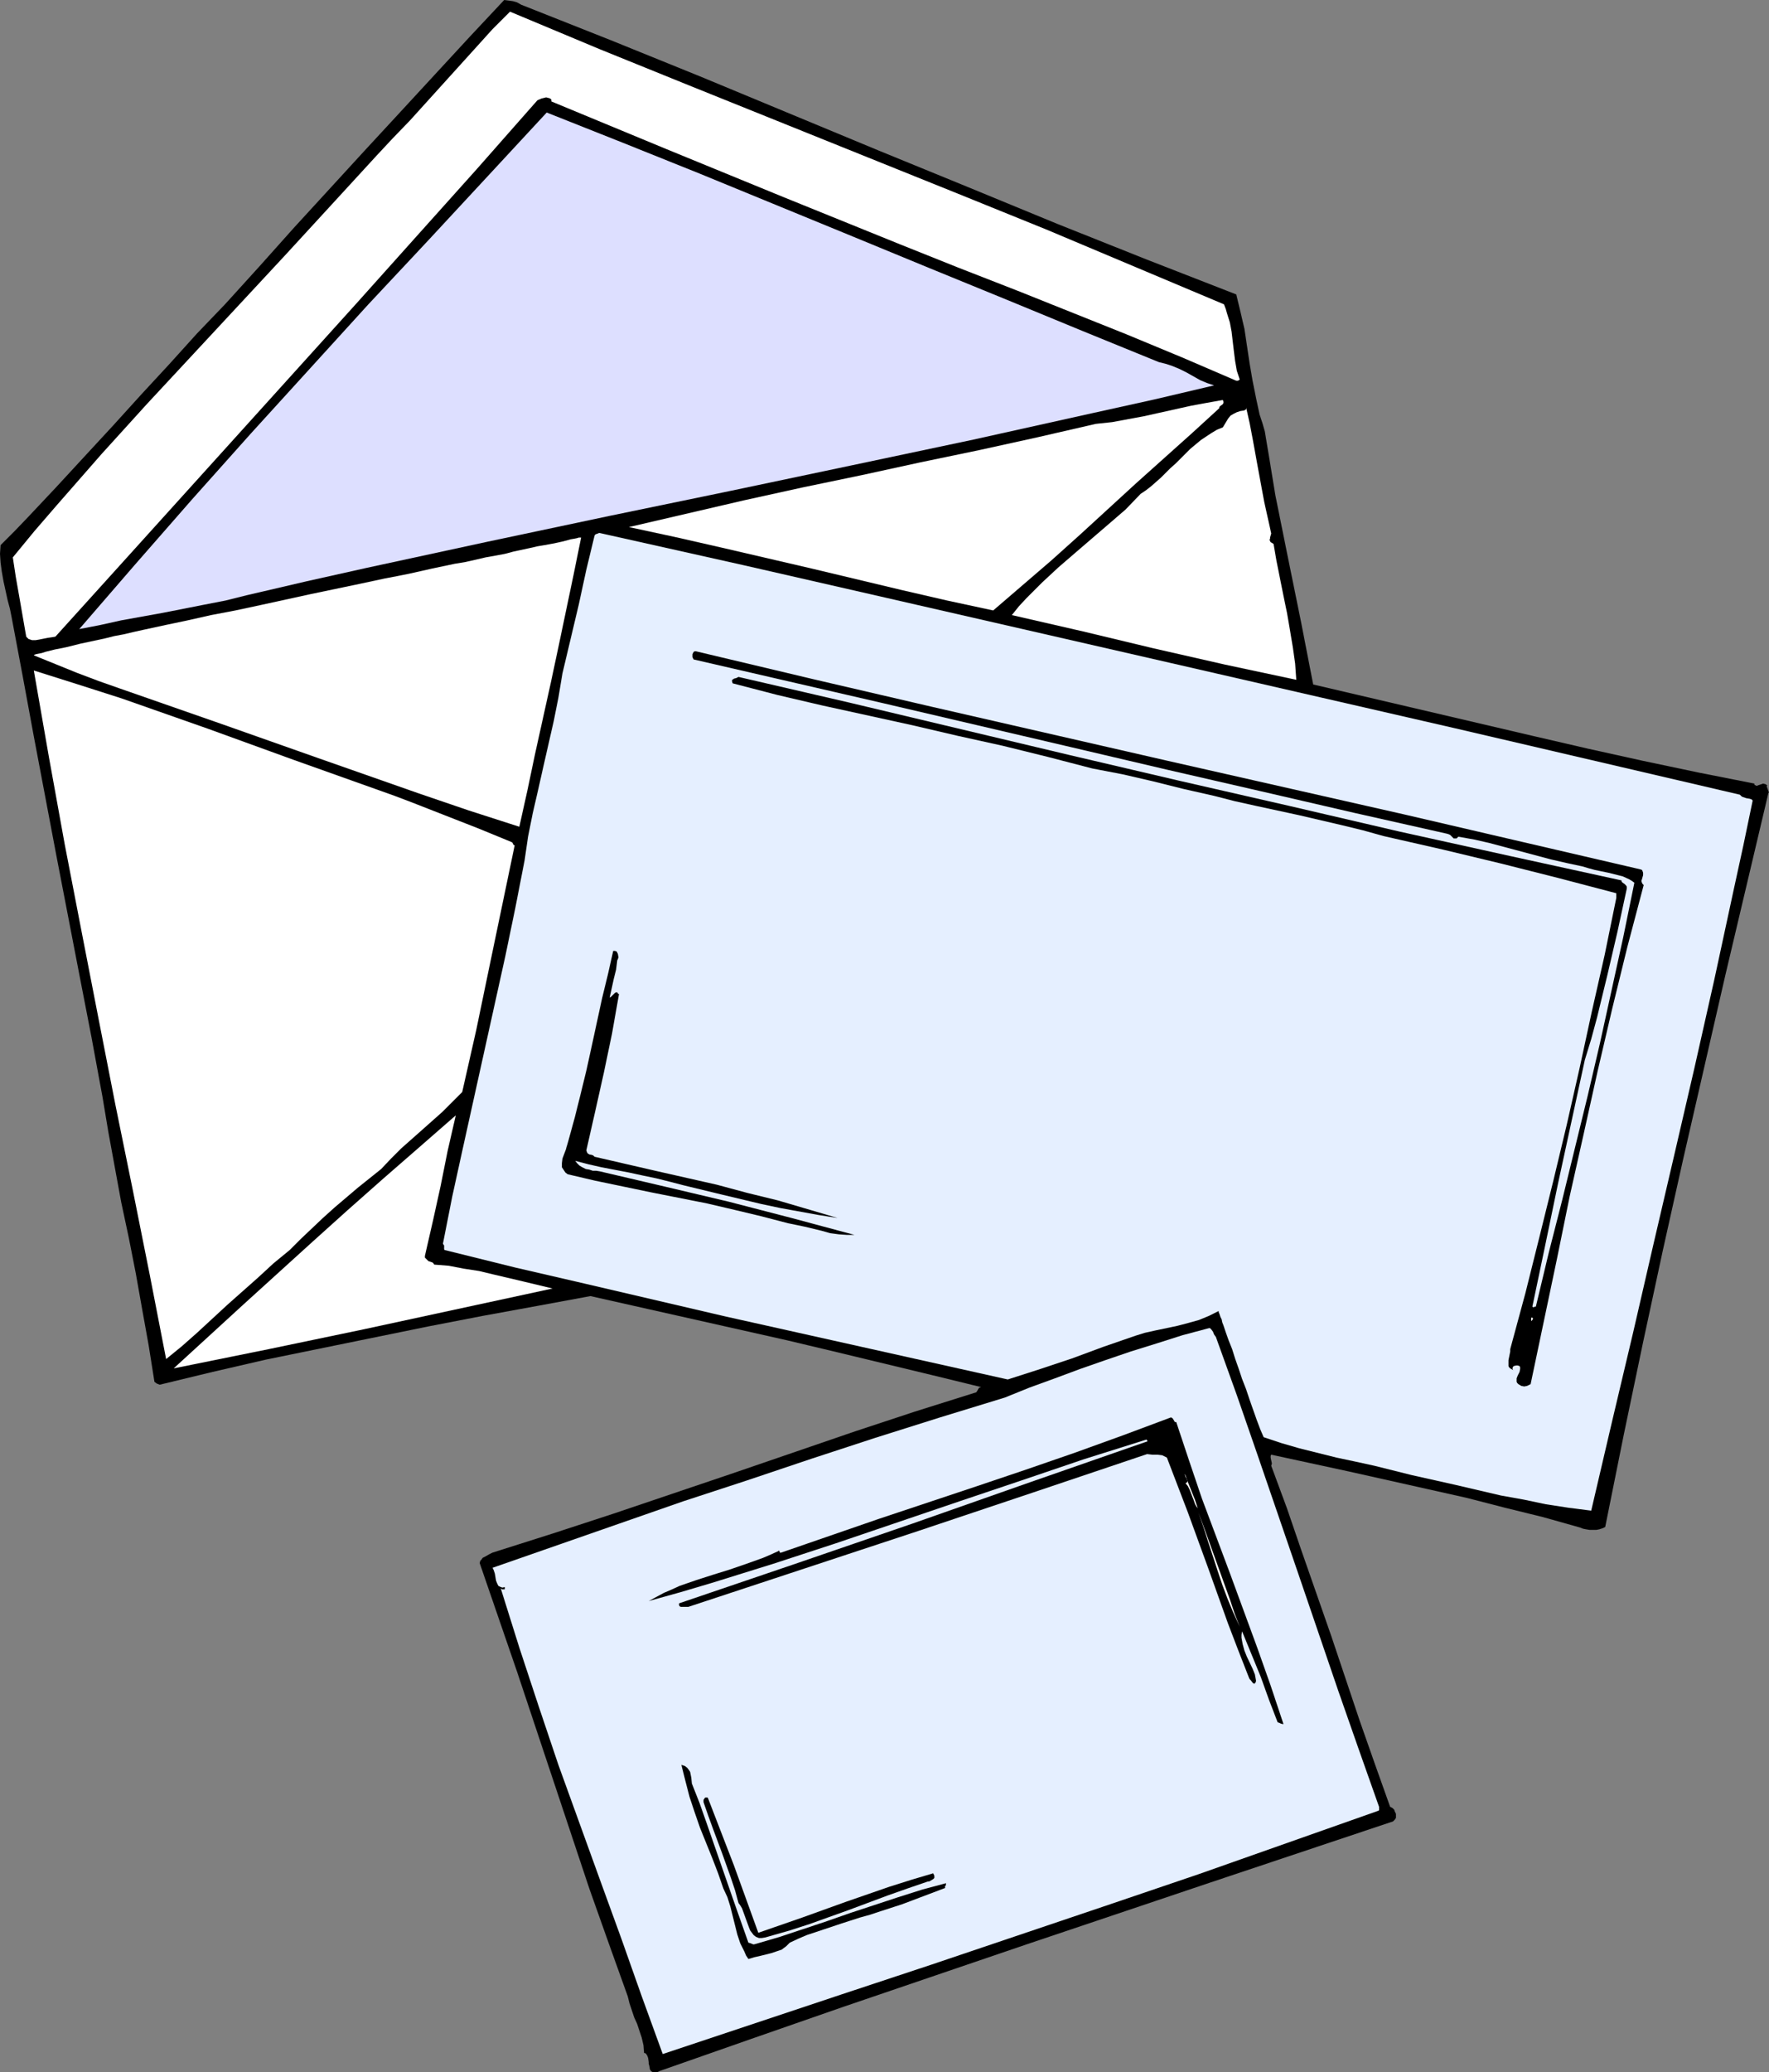
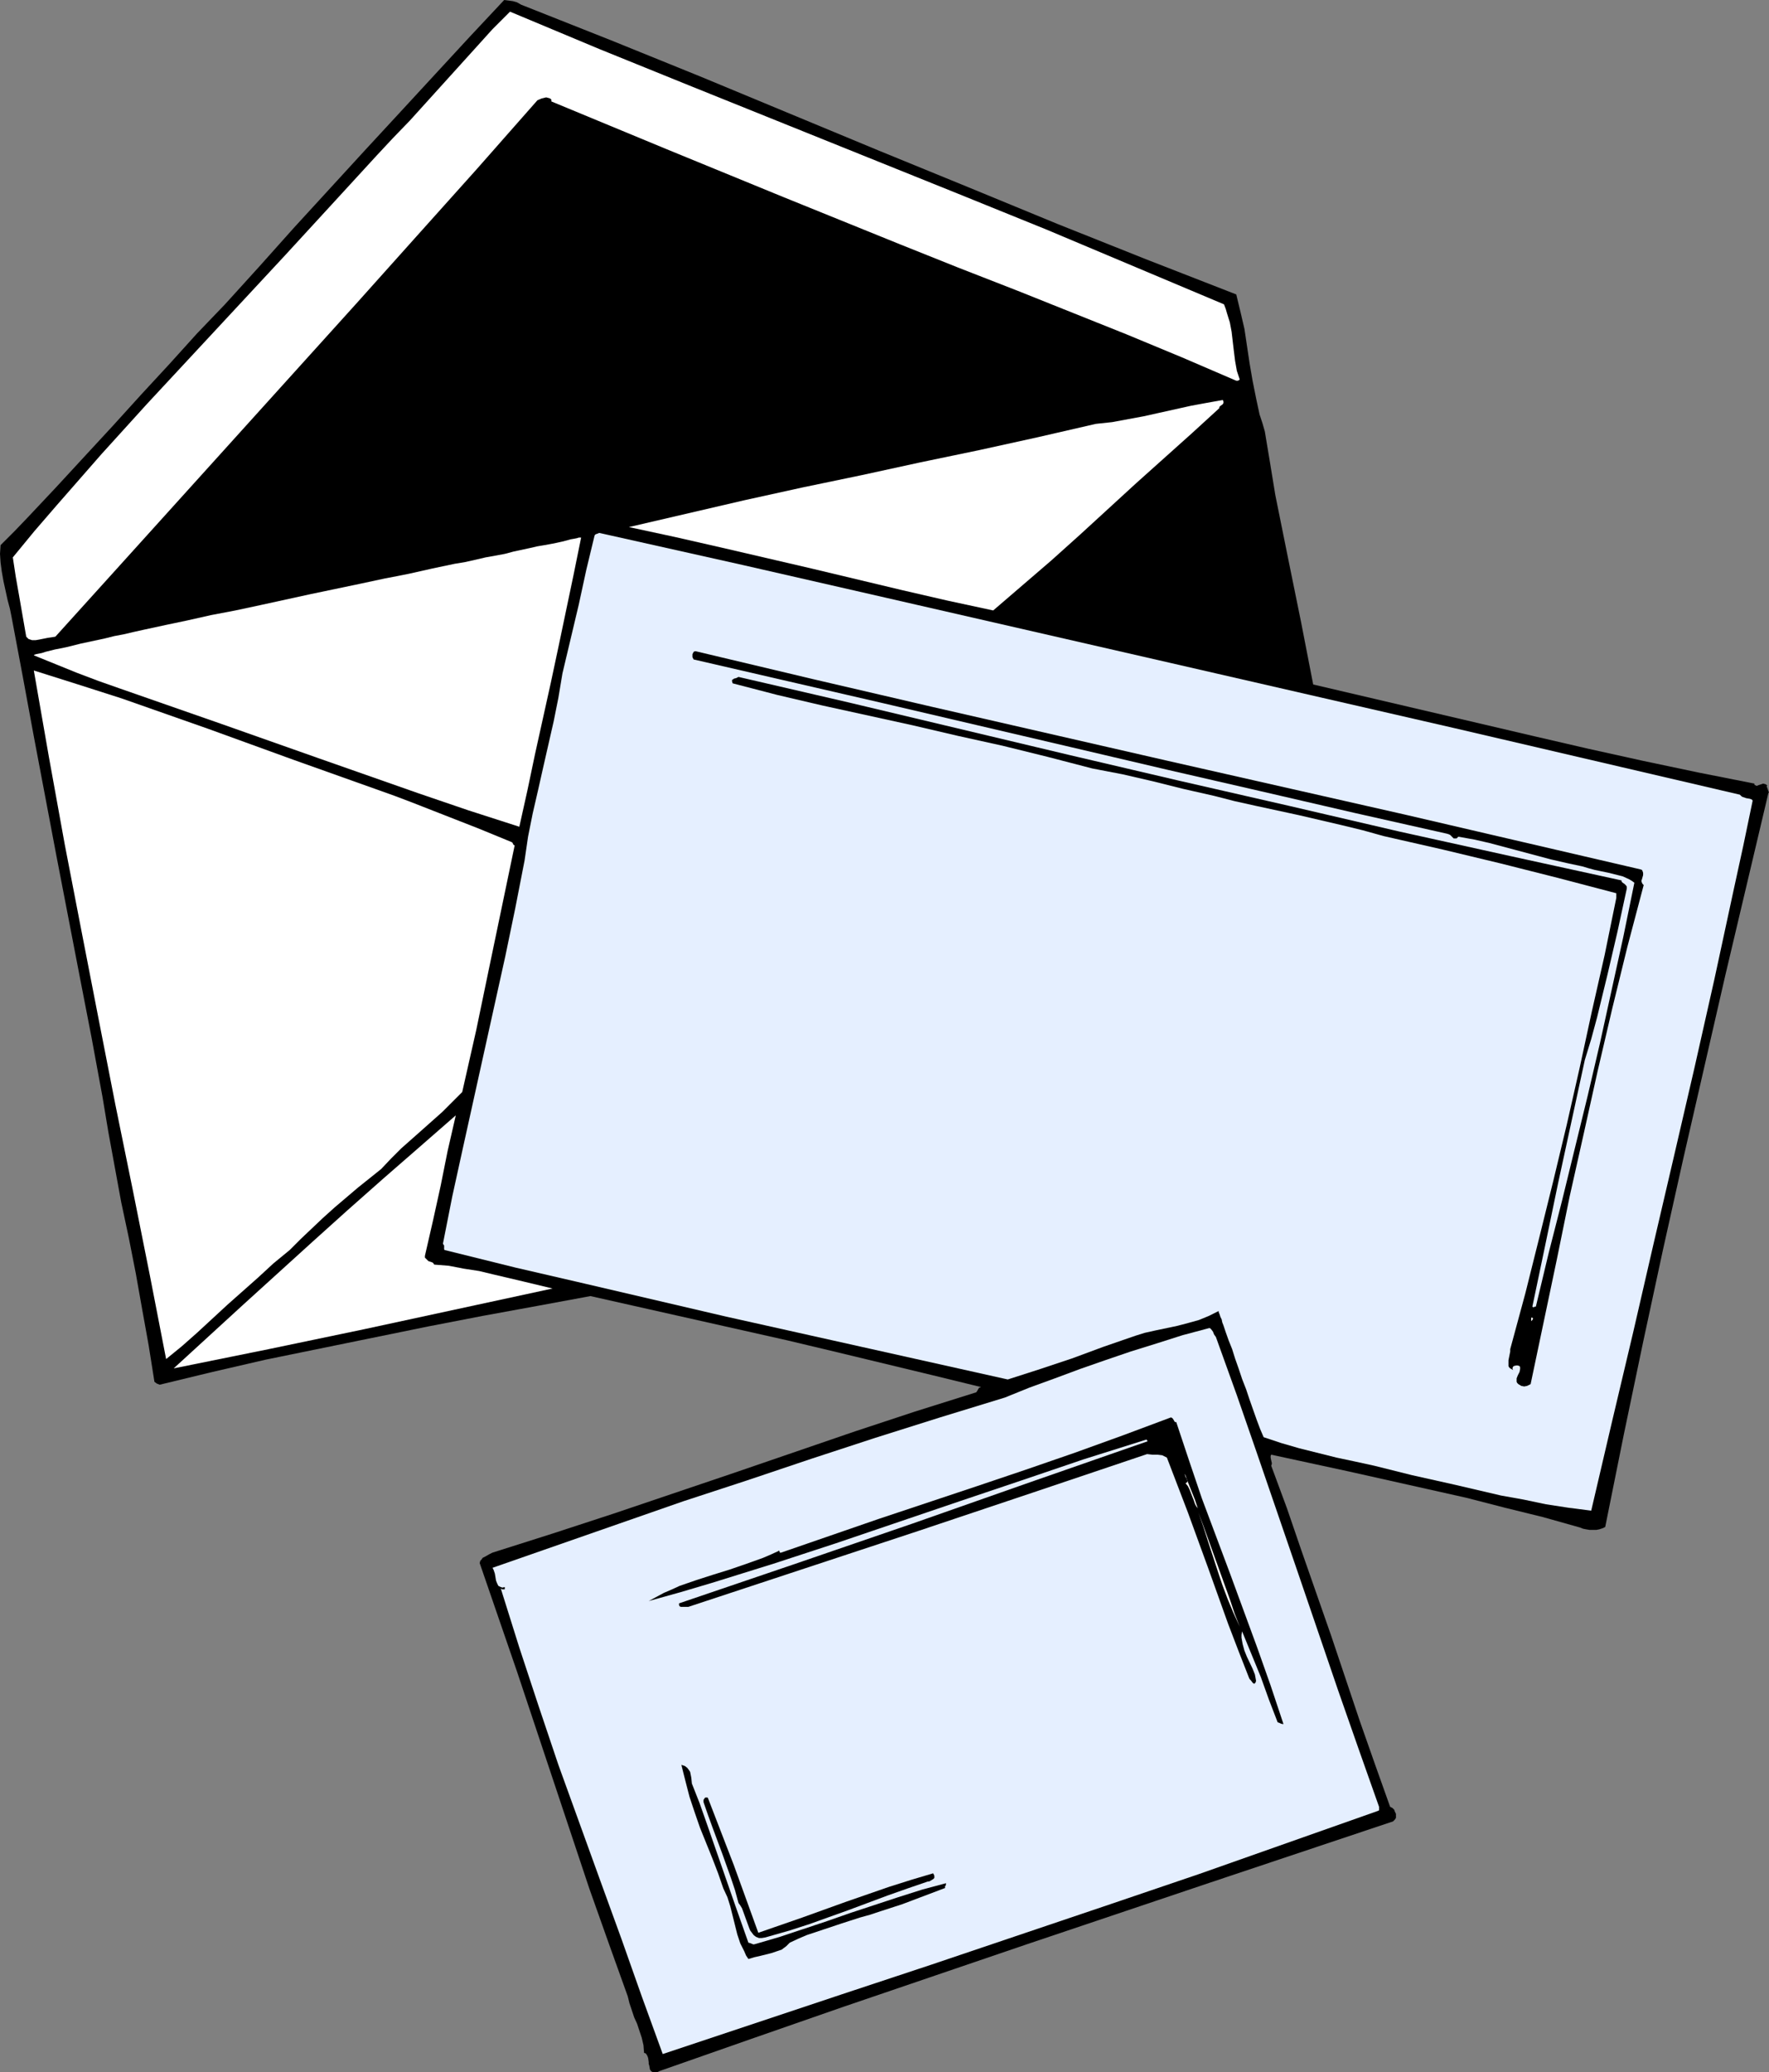
<svg xmlns="http://www.w3.org/2000/svg" xmlns:ns1="http://sodipodi.sourceforge.net/DTD/sodipodi-0.dtd" xmlns:ns2="http://www.inkscape.org/namespaces/inkscape" version="1.0" width="129.766mm" height="151.939mm" id="svg18" ns1:docname="Invitation 1.wmf">
  <rect width="100%" height="100%" fill="#808080" stroke="none" />
  <ns1:namedview id="namedview18" pagecolor="#ffffff" bordercolor="#000000" borderopacity="0.25" ns2:showpageshadow="2" ns2:pageopacity="0.0" ns2:pagecheckerboard="0" ns2:deskcolor="#d1d1d1" ns2:document-units="mm" />
  <defs id="defs1">
    <pattern id="WMFhbasepattern" patternUnits="userSpaceOnUse" width="6" height="6" x="0" y="0" />
  </defs>
  <path style="fill:#000000;fill-opacity:1;fill-rule:evenodd;stroke:none" d="m 144.47,1.293 24.886,9.856 24.725,10.018 49.45,20.521 24.886,10.18 24.725,10.18 24.725,9.856 24.886,9.695 1.131,4.686 1.131,4.847 1.454,9.695 0.808,4.686 0.97,4.847 0.97,4.524 0.808,2.424 0.646,2.262 1.454,8.725 1.454,8.887 3.555,17.612 3.555,17.451 3.394,17.451 30.381,7.11 30.381,7.11 15.352,3.555 15.352,3.393 15.352,3.232 15.514,3.07 v 0.323 l 0.323,0.162 0.323,0.162 0.323,-0.162 0.485,-0.162 0.485,-0.162 0.485,-0.162 0.646,0.162 0.485,0.323 -0.162,0.323 0.162,0.323 0.162,0.485 0.162,0.485 0.162,0.323 -0.162,0.162 -11.958,50.575 -5.818,25.368 -5.818,25.368 -5.656,25.368 -5.494,25.53 -5.333,25.53 -5.171,25.691 -0.646,0.323 -0.97,0.323 -0.808,0.162 h -0.97 -0.97 l -0.97,-0.162 -0.808,-0.162 -0.808,-0.323 -10.342,-2.908 -10.504,-2.585 -10.666,-2.747 -10.827,-2.424 -21.654,-4.847 -21.654,-4.686 -0.162,0.323 v 0.485 l 0.162,0.808 0.162,0.646 v 0.323 l -0.162,0.485 4.363,11.795 4.04,11.795 8.242,23.591 7.918,23.591 4.202,11.957 4.202,11.795 0.646,0.323 0.485,0.485 0.162,0.485 0.323,0.646 v 0.646 0.485 l -0.323,0.485 -0.485,0.485 -50.742,16.966 -50.904,17.128 -50.742,17.289 -25.533,8.887 -25.371,8.887 -0.646,0.323 h -0.808 -0.485 l -0.323,-0.162 -0.323,-0.323 -0.162,-0.323 -0.162,-0.969 -0.162,-0.485 v -0.485 l -0.162,-1.131 -0.162,-0.485 -0.162,-0.323 -0.323,-0.485 -0.485,-0.162 -0.162,-2.101 -0.485,-2.101 -0.646,-1.939 -0.646,-1.939 -0.808,-1.777 -1.293,-3.878 -0.485,-1.939 -5.333,-14.865 -5.333,-15.027 -10.019,-30.054 -10.019,-30.054 -5.171,-15.027 -5.171,-15.027 0.162,-0.646 0.323,-0.323 0.323,-0.485 0.646,-0.323 1.131,-0.646 0.97,-0.485 16.806,-5.332 16.806,-5.494 33.451,-11.311 33.451,-11.472 16.645,-5.494 16.968,-5.332 0.323,-0.485 0.162,-0.323 0.323,-0.485 h 0.162 l 0.323,-0.162 -13.251,-3.232 -13.413,-3.232 -13.413,-3.232 -13.574,-3.232 -27.31,-6.14 -27.31,-6.14 -14.867,2.747 -15.029,2.747 -15.029,2.908 -15.029,3.07 -15.029,3.07 -15.029,3.07 -14.706,3.393 -14.706,3.555 -0.808,-0.323 -0.646,-0.485 -1.616,-10.18 -1.778,-9.856 -1.778,-10.018 -1.939,-9.856 -2.101,-9.856 -1.778,-9.695 -1.778,-9.695 -1.616,-9.695 -3.07,-16.643 -3.232,-16.643 L 15.675,237.362 9.373,204.076 6.302,187.433 3.232,171.114 2.747,168.69 2.101,166.266 0.97,161.096 0.485,158.349 0.162,155.925 0,153.502 l 0.162,-2.424 3.878,-3.878 3.717,-3.878 7.757,-8.241 7.757,-8.402 7.918,-8.564 7.918,-8.725 7.918,-8.564 7.595,-8.402 3.878,-4.04 3.878,-4.04 9.534,-10.503 9.534,-10.664 19.554,-21.329 9.858,-10.664 9.696,-10.503 9.696,-10.503 L 139.784,0 l 1.293,0.162 1.131,0.162 1.131,0.323 z" id="path1" />
  <path style="fill:#ffffff;fill-opacity:1;fill-rule:evenodd;stroke:none" d="m 339.36,84.345 0.485,1.293 0.323,1.131 0.808,2.585 0.485,2.585 0.323,2.747 0.323,2.747 0.323,2.585 0.485,2.747 0.808,2.424 -0.485,0.323 h -0.485 L 327.724,99.049 312.534,92.747 281.83,80.467 265.67,74.165 249.51,67.702 217.19,54.614 184.87,41.365 168.872,34.74 152.873,28.115 v -0.485 l -0.323,-0.323 -0.485,-0.162 -0.646,-0.162 -1.293,0.323 -1.131,0.485 -16.806,19.067 -16.806,18.743 -16.645,18.582 -16.645,18.42 -33.29,36.84 -16.645,18.42 -16.806,18.582 -0.97,0.162 -1.131,0.162 -2.424,0.485 -0.97,0.162 H 8.888 L 7.918,177.092 7.595,176.769 7.272,176.446 5.333,165.297 4.363,159.803 3.555,154.471 9.534,147.2 15.675,140.09 28.118,125.871 40.723,111.975 53.49,98.241 66.256,84.507 79.022,70.772 91.789,56.876 104.393,43.142 l 4.525,-4.847 4.686,-4.847 9.211,-10.18 9.211,-10.18 4.525,-5.009 4.848,-4.847 24.725,10.341 24.725,10.018 49.773,20.036 24.886,10.018 24.725,10.018 24.563,10.341 z" id="path2" />
-   <path style="fill:#dddfff;fill-opacity:1;fill-rule:evenodd;stroke:none" d="m 321.26,100.342 1.939,0.485 1.939,0.646 1.939,0.808 1.939,0.969 3.717,2.101 1.939,0.808 1.939,0.646 -16.483,3.878 -16.806,3.716 -33.451,7.433 -33.613,7.11 -33.774,7.11 -33.613,6.948 -33.613,7.11 -33.613,7.271 -16.645,3.716 -16.645,3.878 -5.818,1.454 -5.818,1.131 -11.474,2.262 -11.635,2.101 -5.818,1.293 -5.818,1.131 15.514,-17.935 15.837,-18.097 16.16,-18.097 16.322,-17.935 16.322,-17.935 16.645,-17.774 16.483,-17.774 16.322,-17.612 21.17,8.402 21.331,8.564 42.501,17.451 21.17,8.725 21.331,8.725 21.17,8.725 z" id="path3" />
  <path style="fill:#ffffff;fill-opacity:1;fill-rule:evenodd;stroke:none" d="m 338.067,113.106 -7.595,6.948 -7.757,6.948 -7.757,6.948 -7.757,7.11 -7.757,7.11 -7.918,7.11 -8.08,6.948 -8.08,6.948 -12.766,-2.747 -12.605,-2.908 -25.048,-5.978 -25.048,-5.817 -12.766,-2.908 -12.766,-2.747 15.998,-3.716 15.998,-3.716 16.16,-3.555 16.322,-3.393 16.322,-3.555 16.322,-3.393 16.16,-3.555 16.16,-3.716 4.525,-0.485 4.363,-0.808 4.363,-0.808 4.363,-0.969 8.726,-1.939 4.363,-0.808 4.525,-0.808 0.162,0.485 v 0.323 l -0.162,0.323 -0.162,0.162 -0.485,0.323 -0.323,0.323 z" id="path4" />
-   <path style="fill:#ffffff;fill-opacity:1;fill-rule:evenodd;stroke:none" d="m 352.449,147.846 -0.323,1.131 v 0.323 l -0.162,0.323 0.162,0.323 0.162,0.323 0.323,0.162 0.485,0.323 0.808,4.686 0.97,4.847 0.97,4.847 0.97,4.686 0.808,4.686 0.808,4.847 0.646,4.524 0.323,4.524 -19.715,-4.201 -19.877,-4.524 -19.554,-4.686 -19.715,-4.524 1.939,-2.424 2.101,-2.262 4.363,-4.363 4.525,-4.201 4.686,-4.04 9.211,-7.917 4.686,-4.04 4.202,-4.363 1.454,-0.969 1.454,-1.131 2.747,-2.424 2.586,-2.585 1.454,-1.293 1.293,-1.293 2.747,-2.747 2.909,-2.424 1.454,-0.969 1.454,-0.969 1.616,-0.969 1.616,-0.646 0.485,-0.808 0.485,-0.808 0.485,-0.808 0.646,-0.808 0.808,-0.485 0.97,-0.485 0.97,-0.323 1.131,-0.162 0.162,-0.162 0.323,-0.162 v -0.162 -0.323 l 0.97,4.363 0.808,4.201 1.616,8.887 1.616,8.725 0.97,4.363 z" id="path5" />
  <path style="fill:#e5efff;fill-opacity:1;fill-rule:evenodd;stroke:none" d="m 482.375,220.234 0.485,0.485 0.323,0.162 0.97,0.323 0.97,0.162 0.485,0.162 0.323,0.323 -2.586,12.442 -2.747,12.603 -5.333,24.722 -5.494,24.399 -5.656,24.399 -5.656,24.237 -5.656,24.56 -2.909,12.28 -2.909,12.28 -2.909,12.442 -2.909,12.442 -6.302,-0.808 -6.302,-0.969 -6.141,-1.293 -6.302,-1.131 -12.443,-2.908 -12.282,-2.747 -5.171,-1.293 -5.171,-1.293 -5.171,-1.131 -5.333,-1.131 -5.171,-1.293 -5.171,-1.293 -5.01,-1.454 -4.848,-1.616 -0.97,-2.262 -0.97,-2.585 -0.97,-2.747 -0.97,-2.747 -0.97,-2.908 -1.131,-2.908 -0.97,-2.908 -0.97,-2.747 -0.808,-2.585 -0.97,-2.424 -0.808,-2.262 -0.646,-1.939 -0.323,-0.808 -0.162,-0.808 -0.323,-0.646 -0.162,-0.485 -0.162,-0.485 -0.162,-0.323 v -0.323 h -0.162 l -2.586,1.293 -2.747,1.131 -2.909,0.808 -3.07,0.808 -6.141,1.293 -2.909,0.646 -2.586,0.808 -8.888,3.07 -8.726,3.232 -8.726,2.908 -4.525,1.454 -4.525,1.454 -39.107,-8.725 -39.107,-8.725 -38.784,-9.049 -19.554,-4.524 -19.554,-4.847 -0.162,-0.162 v -0.162 -0.969 l -0.162,-0.162 -0.162,-0.323 2.586,-13.088 2.909,-13.25 11.797,-53.322 2.747,-13.25 2.586,-13.25 0.97,-6.625 1.293,-6.463 1.454,-6.302 1.454,-6.463 2.909,-12.765 1.293,-6.463 1.131,-6.786 2.262,-9.533 2.262,-9.533 2.101,-9.695 2.262,-9.372 0.162,-0.323 0.323,-0.162 0.485,-0.162 0.323,-0.162 39.754,8.887 39.592,9.049 79.022,18.097 78.861,18.097 z" id="path6" />
  <path style="fill:#ffffff;fill-opacity:1;fill-rule:evenodd;stroke:none" d="m 143.985,229.121 -14.059,-4.524 -13.736,-4.686 -27.634,-9.695 -27.472,-9.695 -27.795,-9.695 -5.979,-2.101 -5.979,-2.262 -5.979,-2.424 -5.979,-2.424 0.162,-0.162 0.485,-0.162 0.808,-0.162 0.808,-0.162 0.97,-0.323 1.293,-0.323 1.293,-0.323 1.616,-0.323 1.616,-0.323 1.939,-0.485 1.939,-0.485 2.262,-0.485 2.262,-0.485 2.262,-0.485 2.586,-0.646 2.586,-0.485 2.747,-0.646 2.909,-0.646 5.979,-1.293 6.141,-1.293 6.464,-1.454 6.787,-1.293 6.787,-1.454 14.059,-3.07 13.898,-2.908 6.787,-1.454 3.394,-0.646 3.232,-0.646 6.464,-1.454 6.141,-1.293 2.909,-0.485 2.909,-0.646 2.747,-0.646 2.747,-0.485 2.586,-0.485 2.424,-0.646 2.262,-0.485 2.262,-0.485 2.101,-0.485 1.939,-0.323 1.778,-0.323 1.616,-0.323 1.454,-0.323 1.293,-0.323 1.131,-0.323 0.97,-0.162 0.808,-0.162 0.485,-0.162 h 0.485 0.162 l -2.101,10.341 -2.101,10.018 -2.101,10.018 -2.101,9.856 -4.363,19.713 -2.101,10.018 z" id="path7" />
  <path style="fill:#000000;fill-opacity:1;fill-rule:evenodd;stroke:none" d="m 454.742,240.917 0.485,0.162 0.162,0.323 0.162,0.485 v 0.646 l -0.323,1.131 -0.162,0.485 0.162,0.485 0.162,0.323 0.323,0.323 -4.525,17.128 -4.202,17.128 -4.04,17.289 -3.878,17.451 -3.878,17.289 -3.555,17.451 -7.272,34.578 -0.97,0.485 -0.808,0.162 -0.808,-0.162 -0.808,-0.485 -0.323,-0.323 -0.162,-0.323 v -0.485 -0.485 l 0.323,-0.808 0.485,-0.969 0.162,-0.808 v -0.323 -0.162 l -0.162,-0.323 -0.485,-0.162 h -0.485 l -0.646,0.162 -0.162,0.162 -0.162,0.323 v 0.323 l 0.162,0.323 -0.485,-0.323 -0.323,-0.162 -0.323,-0.323 -0.162,-0.323 v -0.646 -0.969 l 0.162,-0.808 0.162,-0.808 0.162,-0.808 v -0.646 l 4.202,-15.512 3.878,-15.512 3.878,-15.673 3.717,-15.512 3.555,-15.673 3.394,-15.673 3.555,-15.673 3.232,-15.835 v -1.293 l -15.998,-4.201 -15.998,-4.04 -16.16,-3.878 -16.322,-3.716 -5.818,-1.616 -5.979,-1.454 -11.797,-2.747 -11.958,-2.585 -5.818,-1.293 -5.656,-1.454 -8.565,-1.939 -8.403,-2.101 -8.403,-1.939 -4.202,-0.808 -4.202,-0.808 -12.443,-3.232 -12.443,-3.07 -12.443,-2.747 -12.443,-2.908 -25.048,-5.494 -12.443,-2.908 -12.443,-3.232 -0.162,-0.485 v -0.485 l 0.323,-0.162 0.162,-0.162 0.646,-0.162 0.646,-0.323 30.704,7.11 30.542,7.271 30.542,7.271 30.381,7.11 30.381,6.948 30.542,7.11 30.704,6.786 31.027,6.786 v 0.323 l 0.323,0.323 0.485,0.323 0.485,0.485 0.162,0.323 v 0.485 l -2.586,11.957 -2.747,11.795 -2.909,11.957 -1.616,5.978 -1.778,5.817 -3.717,17.128 -3.717,17.128 -3.555,17.128 -3.555,16.966 0.162,0.162 h 0.162 0.162 l 0.162,-0.162 h 0.323 l 3.555,-14.865 3.717,-14.542 7.11,-29.085 3.394,-14.542 3.232,-14.704 3.232,-14.704 3.07,-15.027 -0.646,-0.485 -0.808,-0.485 -1.778,-0.808 -1.939,-0.485 -1.939,-0.485 -3.878,-0.808 -1.778,-0.485 -1.616,-0.485 -4.525,-0.969 -4.202,-0.969 -16.968,-4.524 -4.202,-0.969 -4.525,-0.808 -0.323,0.323 -0.162,0.162 h -0.485 -0.323 l -0.646,-0.646 -0.323,-0.323 -0.323,-0.162 -0.485,-0.162 -25.856,-5.817 -25.856,-5.978 -26.018,-5.978 -26.179,-6.14 -52.52,-12.28 -52.52,-12.119 -0.323,-0.646 v -0.808 l 0.162,-0.323 0.162,-0.323 0.323,-0.162 h 0.323 l 32.643,7.756 32.643,7.594 65.61,15.027 65.61,14.865 32.643,7.594 z" id="path8" />
  <path style="fill:#ffffff;fill-opacity:1;fill-rule:evenodd;stroke:none" d="m 104.878,218.942 4.525,1.616 4.686,1.777 18.584,7.271 9.05,3.716 0.323,0.162 0.162,0.323 0.162,0.323 0.323,0.162 -7.11,34.093 -3.555,17.128 -3.878,17.128 -2.747,2.747 -2.747,2.747 -5.818,5.171 -5.656,5.009 -2.747,2.747 -2.747,2.908 -6.464,5.171 -6.464,5.494 -3.232,2.908 -3.07,2.908 -3.07,2.908 -3.07,3.07 -4.525,3.716 -4.202,3.878 -8.565,7.594 -8.403,7.756 -4.202,3.716 -4.363,3.555 -2.262,-11.634 -2.262,-11.634 -4.686,-23.429 -4.848,-23.752 -4.686,-23.914 -4.686,-24.076 -4.686,-24.237 -4.363,-24.076 -4.202,-24.076 12.282,3.878 12.12,3.878 11.958,4.201 11.958,4.201 23.594,8.564 z" id="path9" />
-   <path style="fill:#000000;fill-opacity:1;fill-rule:evenodd;stroke:none" d="m 171.134,266.123 -0.323,2.585 -0.646,2.585 -1.131,5.171 0.323,-0.162 0.162,-0.162 0.323,-0.323 0.323,-0.323 0.323,-0.323 0.323,-0.162 h 0.323 l 0.162,0.323 0.323,0.162 -0.97,5.494 -0.97,5.494 -2.262,10.826 -2.424,10.826 -2.424,10.664 0.162,0.485 0.162,0.323 0.485,0.323 0.808,0.162 0.323,0.162 0.323,0.323 16.806,3.878 17.13,3.878 8.403,2.262 8.565,2.101 8.242,2.424 8.242,2.424 -5.171,-0.808 -5.333,-0.969 -5.333,-0.969 -5.333,-1.131 -10.827,-2.585 -10.666,-2.585 -3.717,-0.969 -3.878,-0.969 -3.878,-0.808 -3.717,-0.808 -7.595,-1.454 -3.555,-0.808 -3.717,-0.969 0.485,0.646 0.646,0.646 0.808,0.485 0.97,0.485 0.97,0.162 0.97,0.323 h 0.97 l 0.97,0.162 17.938,4.201 17.776,4.201 17.453,4.524 17.453,4.686 h -2.101 l -2.262,-0.162 -2.424,-0.323 -2.262,-0.646 -4.686,-1.131 -4.686,-0.969 -7.434,-1.939 -7.434,-1.777 -7.595,-1.777 -15.514,-3.07 -7.757,-1.616 -7.757,-1.616 -7.595,-1.777 -0.646,-0.485 -0.323,-0.485 -0.323,-0.485 -0.323,-0.485 v -0.646 -0.485 l 0.162,-1.293 0.485,-1.293 0.485,-1.293 0.162,-0.646 0.162,-0.485 0.323,-1.131 1.778,-6.463 1.616,-6.463 1.616,-6.625 1.454,-6.625 2.909,-13.411 1.616,-6.625 1.454,-6.463 h 0.485 l 0.485,0.162 0.162,0.323 0.162,0.323 0.162,0.969 -0.162,0.485 z" id="path10" />
  <path style="fill:#ffffff;fill-opacity:1;fill-rule:evenodd;stroke:none" d="m 117.806,348.045 v 0.485 l 0.323,0.323 0.323,0.323 0.323,0.323 0.97,0.323 0.323,0.162 0.323,0.485 4.04,0.323 4.202,0.808 4.202,0.646 4.04,0.969 8.242,1.939 8.08,1.939 -26.179,5.655 -26.179,5.655 -26.341,5.494 -26.341,5.332 19.23,-17.612 19.23,-17.451 9.696,-8.725 9.858,-8.725 10.019,-8.725 10.181,-8.887 -2.262,9.856 -1.939,9.695 -2.101,9.533 z" id="path11" />
  <path style="fill:#ffffff;fill-opacity:1;fill-rule:evenodd;stroke:none" d="m 424.846,365.818 -0.162,0.162 -0.162,0.162 v 0 -0.969 h 0.323 l 0.162,0.162 v 0.162 z" id="path12" />
  <path style="fill:#e5efff;fill-opacity:1;fill-rule:evenodd;stroke:none" d="m 337.097,370.504 5.818,16.158 5.656,16.32 11.312,32.962 11.15,32.639 5.656,16.158 5.656,15.996 v 0.323 0.323 0.323 l -0.323,0.162 -24.725,8.725 -24.725,8.725 -24.725,8.402 -24.886,8.402 -24.886,8.402 -24.886,8.241 -49.45,16.481 -5.818,-15.996 -5.656,-15.996 -5.818,-15.996 -11.635,-32.155 -5.494,-16.32 -5.333,-16.158 -5.171,-16.481 0.323,0.323 h 0.162 0.323 0.162 0.162 v -0.323 -0.323 l -0.646,0.162 -0.485,-0.162 -0.323,-0.162 -0.323,-0.162 -0.323,-0.646 -0.323,-0.808 -0.323,-1.939 -0.323,-0.969 -0.323,-0.646 35.229,-12.28 17.614,-6.14 17.776,-5.817 17.776,-5.978 17.776,-5.817 17.938,-5.655 17.938,-5.494 6.787,-2.747 7.11,-2.585 6.949,-2.585 6.949,-2.424 7.11,-2.424 7.272,-2.262 7.11,-2.262 7.272,-1.939 h 0.323 l 0.323,0.323 0.485,0.646 0.323,0.808 z" id="path13" />
  <path style="fill:#000000;fill-opacity:1;fill-rule:evenodd;stroke:none" d="m 326.108,394.095 3.555,10.664 3.555,10.503 3.878,10.341 3.878,10.341 7.595,20.682 3.717,10.503 3.555,10.664 h -0.323 l -0.485,-0.162 -0.323,-0.162 -0.485,-0.162 -2.424,-6.302 -2.262,-6.302 -2.586,-6.302 -2.586,-6.302 -0.162,0.969 v 0.808 l 0.323,1.777 0.485,1.777 0.646,1.616 1.616,3.393 0.646,1.616 0.323,1.777 -0.162,0.485 -0.323,0.323 -0.323,-0.162 -0.162,-0.162 -0.485,-0.646 -0.323,-0.323 -0.162,-0.323 -2.909,-7.433 -2.909,-7.594 -5.494,-15.35 -5.656,-15.512 -2.909,-7.594 -2.909,-7.594 -0.646,-0.323 -0.646,-0.323 -1.293,-0.162 h -1.454 l -1.454,-0.162 -31.674,10.664 -31.835,10.664 -31.835,10.503 -31.835,10.503 h -0.808 -0.97 -0.323 l -0.323,-0.162 -0.162,-0.323 v -0.485 l 32.32,-10.987 32.482,-11.149 32.643,-11.472 32.482,-11.311 -0.323,-0.485 -17.453,5.494 -17.13,5.817 -17.291,5.817 -17.13,5.817 -17.13,5.817 -17.291,5.655 -17.13,5.332 -8.726,2.585 -8.726,2.424 2.101,-1.131 2.101,-1.131 2.262,-0.969 2.101,-0.969 4.686,-1.616 4.525,-1.454 4.686,-1.454 4.686,-1.616 4.525,-1.616 2.262,-0.969 2.101,-0.969 v -0.162 -0.162 0.162 l 0.162,0.162 0.162,0.485 h 0.162 0.162 l 13.574,-4.686 13.574,-4.686 13.574,-4.524 13.574,-4.524 13.413,-4.524 13.574,-4.686 13.413,-4.847 13.413,-5.009 0.323,0.162 0.162,0.162 0.323,0.485 0.162,0.323 0.162,0.162 z" id="path14" />
  <path style="fill:#ffffff;fill-opacity:1;fill-rule:evenodd;stroke:none" d="m 332.088,418.009 -0.485,-0.646 -0.323,-0.646 -0.323,-0.969 -0.323,-0.808 -0.808,-2.101 -0.485,-0.969 -0.646,-0.808 0.485,-0.323 v -0.485 -0.162 l -0.162,-0.323 -0.162,-0.162 -0.162,-0.323 -0.162,-0.485 v -0.323 l 0.808,2.262 0.97,2.424 0.97,2.424 z" id="path15" />
  <path style="fill:#ffffff;fill-opacity:1;fill-rule:evenodd;stroke:none" d="m 343.723,450.81 -1.778,-3.878 -1.616,-3.878 -1.454,-3.878 -1.293,-3.878 -2.586,-7.917 -1.293,-4.04 -1.454,-4.201 1.454,3.878 1.454,4.04 2.909,8.079 2.909,8.079 1.293,3.878 z" id="path16" />
  <path style="fill:#000000;fill-opacity:1;fill-rule:evenodd;stroke:none" d="m 191.819,494.275 2.101,5.332 1.939,5.494 3.878,11.149 3.878,11.149 1.939,5.494 1.939,5.494 0.646,0.162 0.323,0.162 0.485,0.162 0.646,-0.162 6.626,-1.939 13.09,-4.363 6.464,-2.262 13.251,-4.363 6.626,-2.101 6.626,-1.777 v 0.323 l -0.162,0.485 -0.162,0.162 v 0.162 l 0.162,0.162 -5.979,2.262 -5.979,2.262 -5.979,1.939 -2.909,0.969 -2.909,0.808 -5.01,1.616 -2.424,0.808 -2.424,0.808 -4.848,1.616 -2.262,0.969 -2.424,1.131 -0.485,0.485 -0.485,0.485 -1.293,0.969 -1.454,0.485 -1.454,0.485 -3.232,0.808 -1.454,0.323 -1.616,0.485 -0.646,-0.969 -0.485,-1.131 -1.131,-2.262 -0.808,-2.424 -0.646,-2.585 -0.323,-1.293 -0.323,-1.293 -0.646,-2.585 -0.808,-2.585 -1.131,-2.424 -1.454,-4.201 -1.616,-4.201 -3.394,-8.402 -1.454,-4.201 -1.454,-4.363 -1.131,-4.363 -1.131,-4.524 0.97,0.323 0.646,0.485 0.485,0.646 0.323,0.485 0.323,1.616 z" id="path17" />
  <path style="fill:#000000;fill-opacity:1;fill-rule:evenodd;stroke:none" d="m 196.344,498.476 3.555,9.21 3.555,9.21 3.394,9.372 3.394,9.372 12.12,-4.201 12.12,-4.363 12.12,-4.201 6.141,-1.939 5.979,-1.777 0.323,0.646 v 0.323 0.323 l -0.323,0.323 -0.808,0.485 -0.323,0.162 h -0.323 l -5.656,1.939 -5.494,1.939 -10.827,4.04 -10.827,3.878 -5.494,1.777 -5.656,1.616 -1.131,0.323 -0.97,0.162 h -0.808 l -0.808,-0.323 -0.646,-0.485 -0.485,-0.646 -0.485,-0.646 -0.323,-0.808 -0.646,-1.777 -0.646,-1.777 -0.646,-1.777 -0.485,-0.808 -0.485,-0.646 -0.97,-3.555 -1.131,-3.393 -2.424,-6.786 -2.586,-6.948 -1.293,-3.555 -1.293,-3.716 v -0.646 l 0.323,-0.485 0.162,-0.162 h 0.323 0.323 z" id="path18" />
</svg>